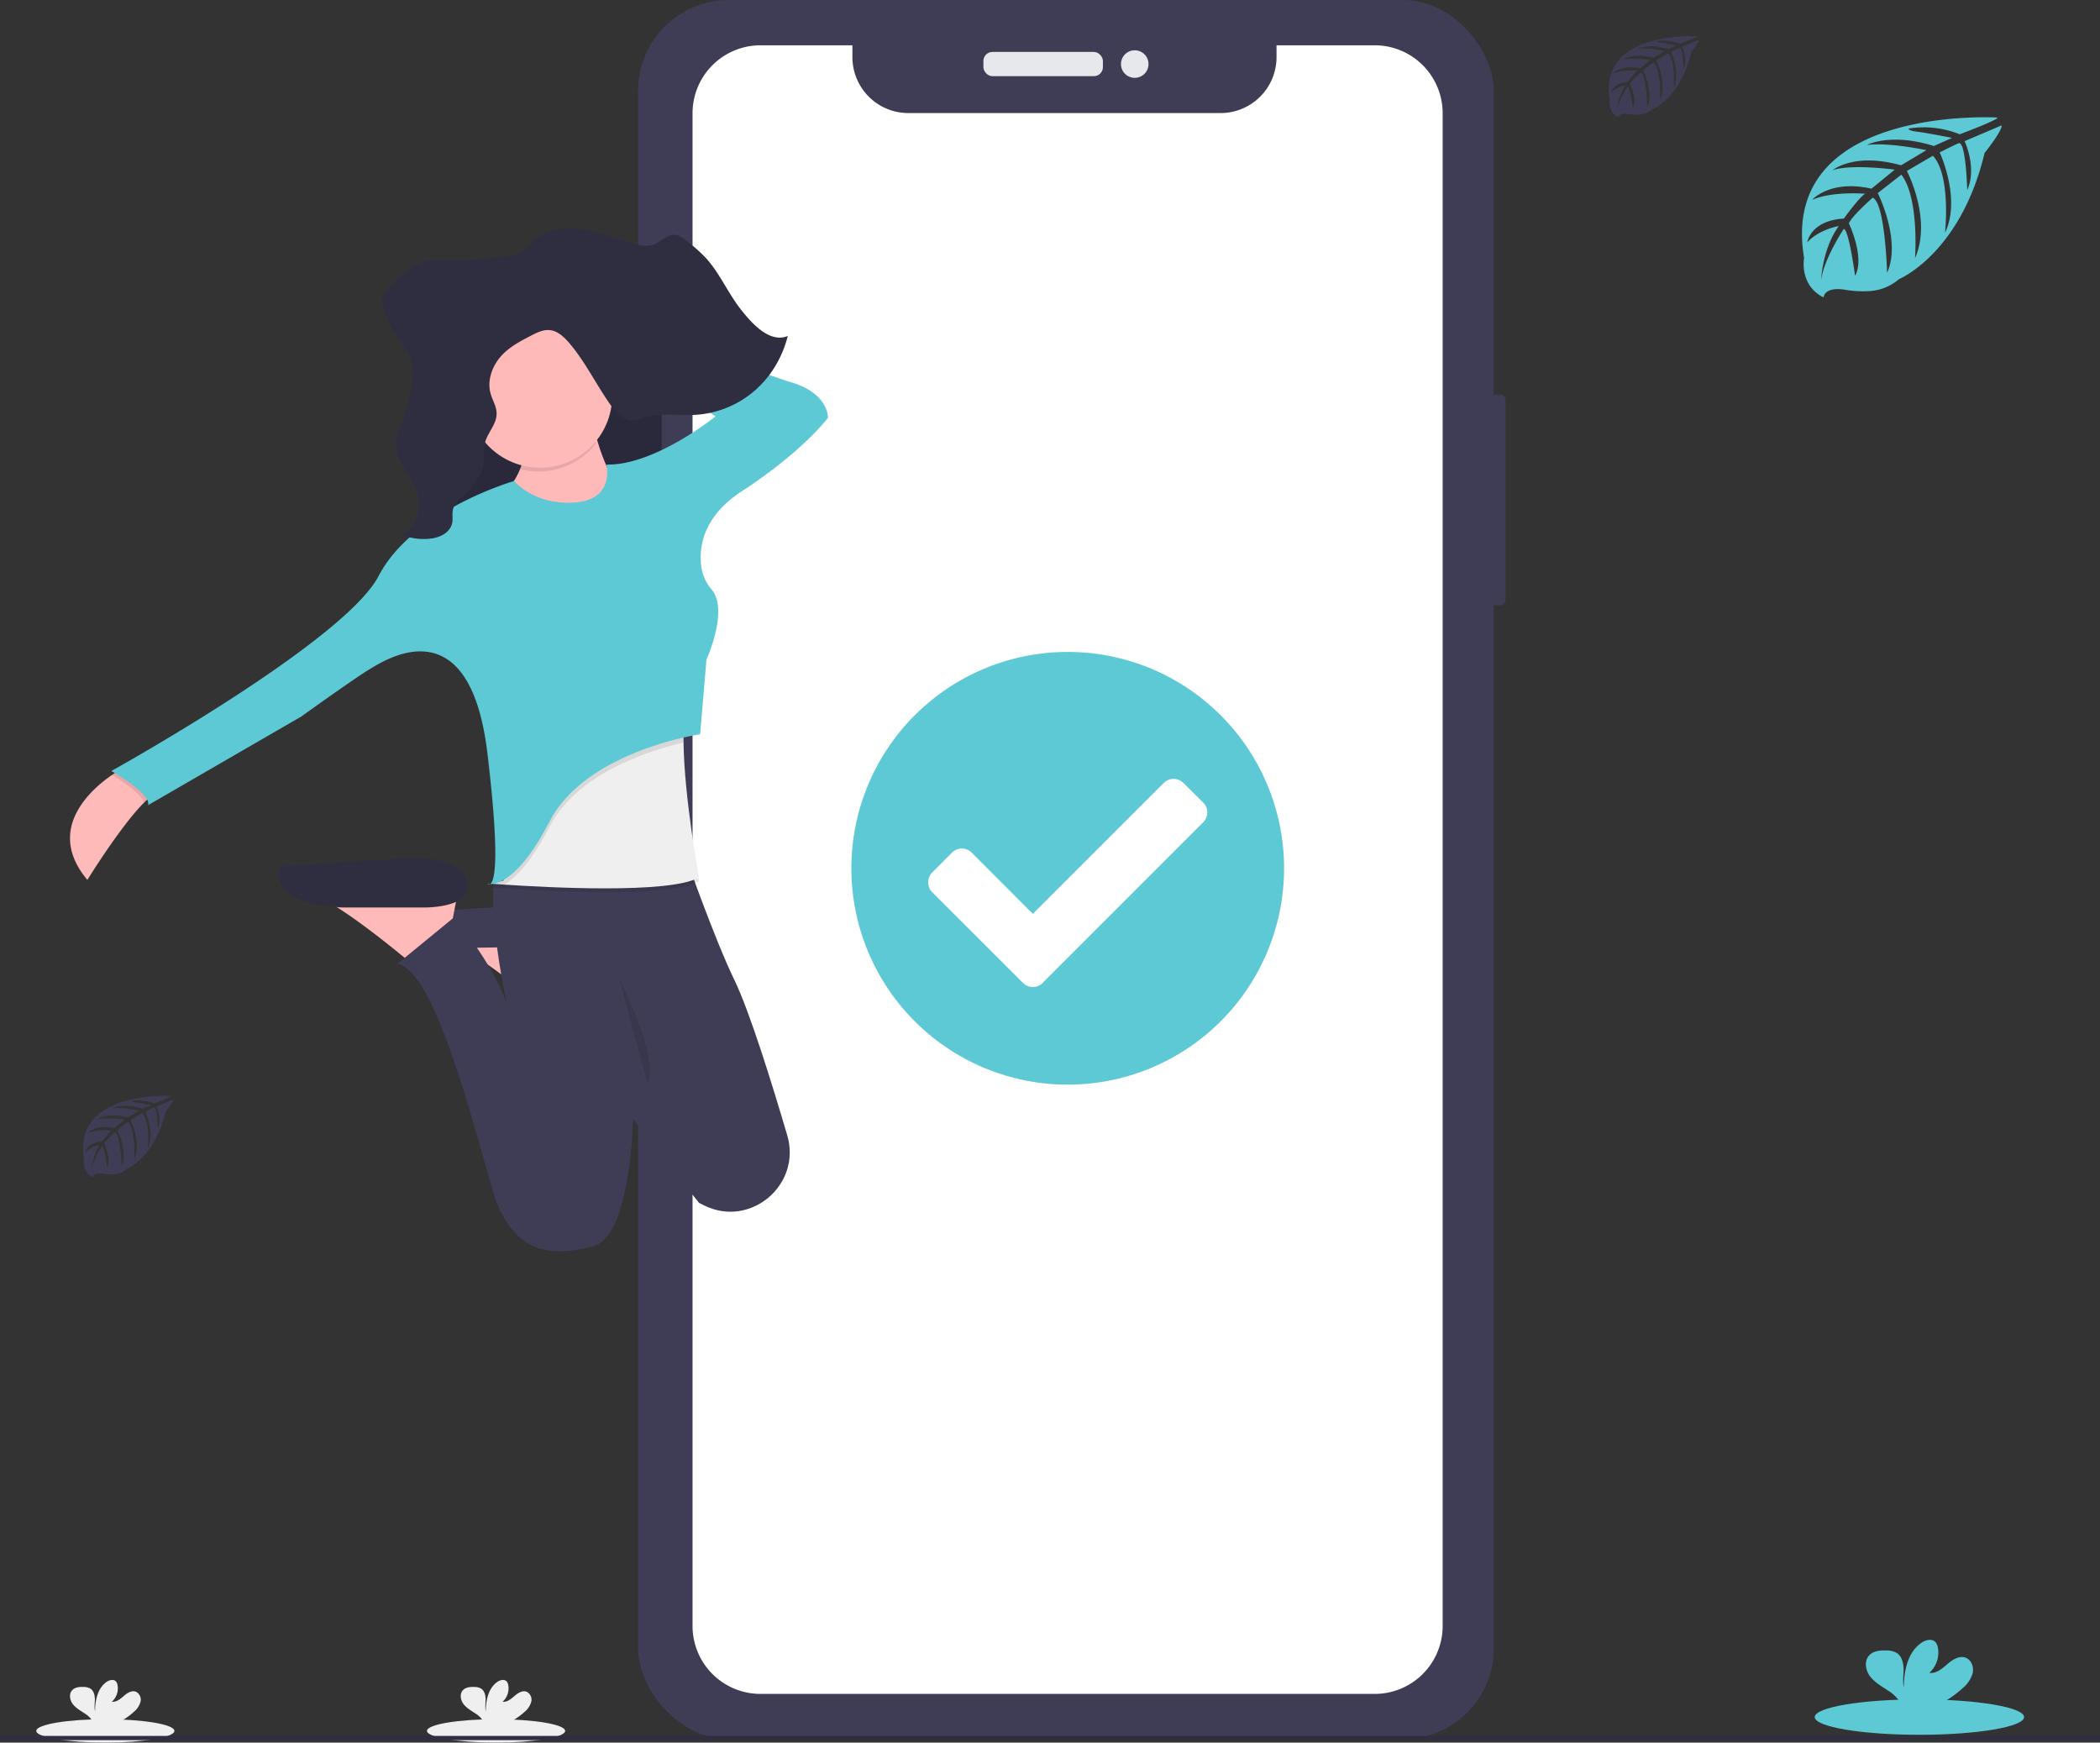
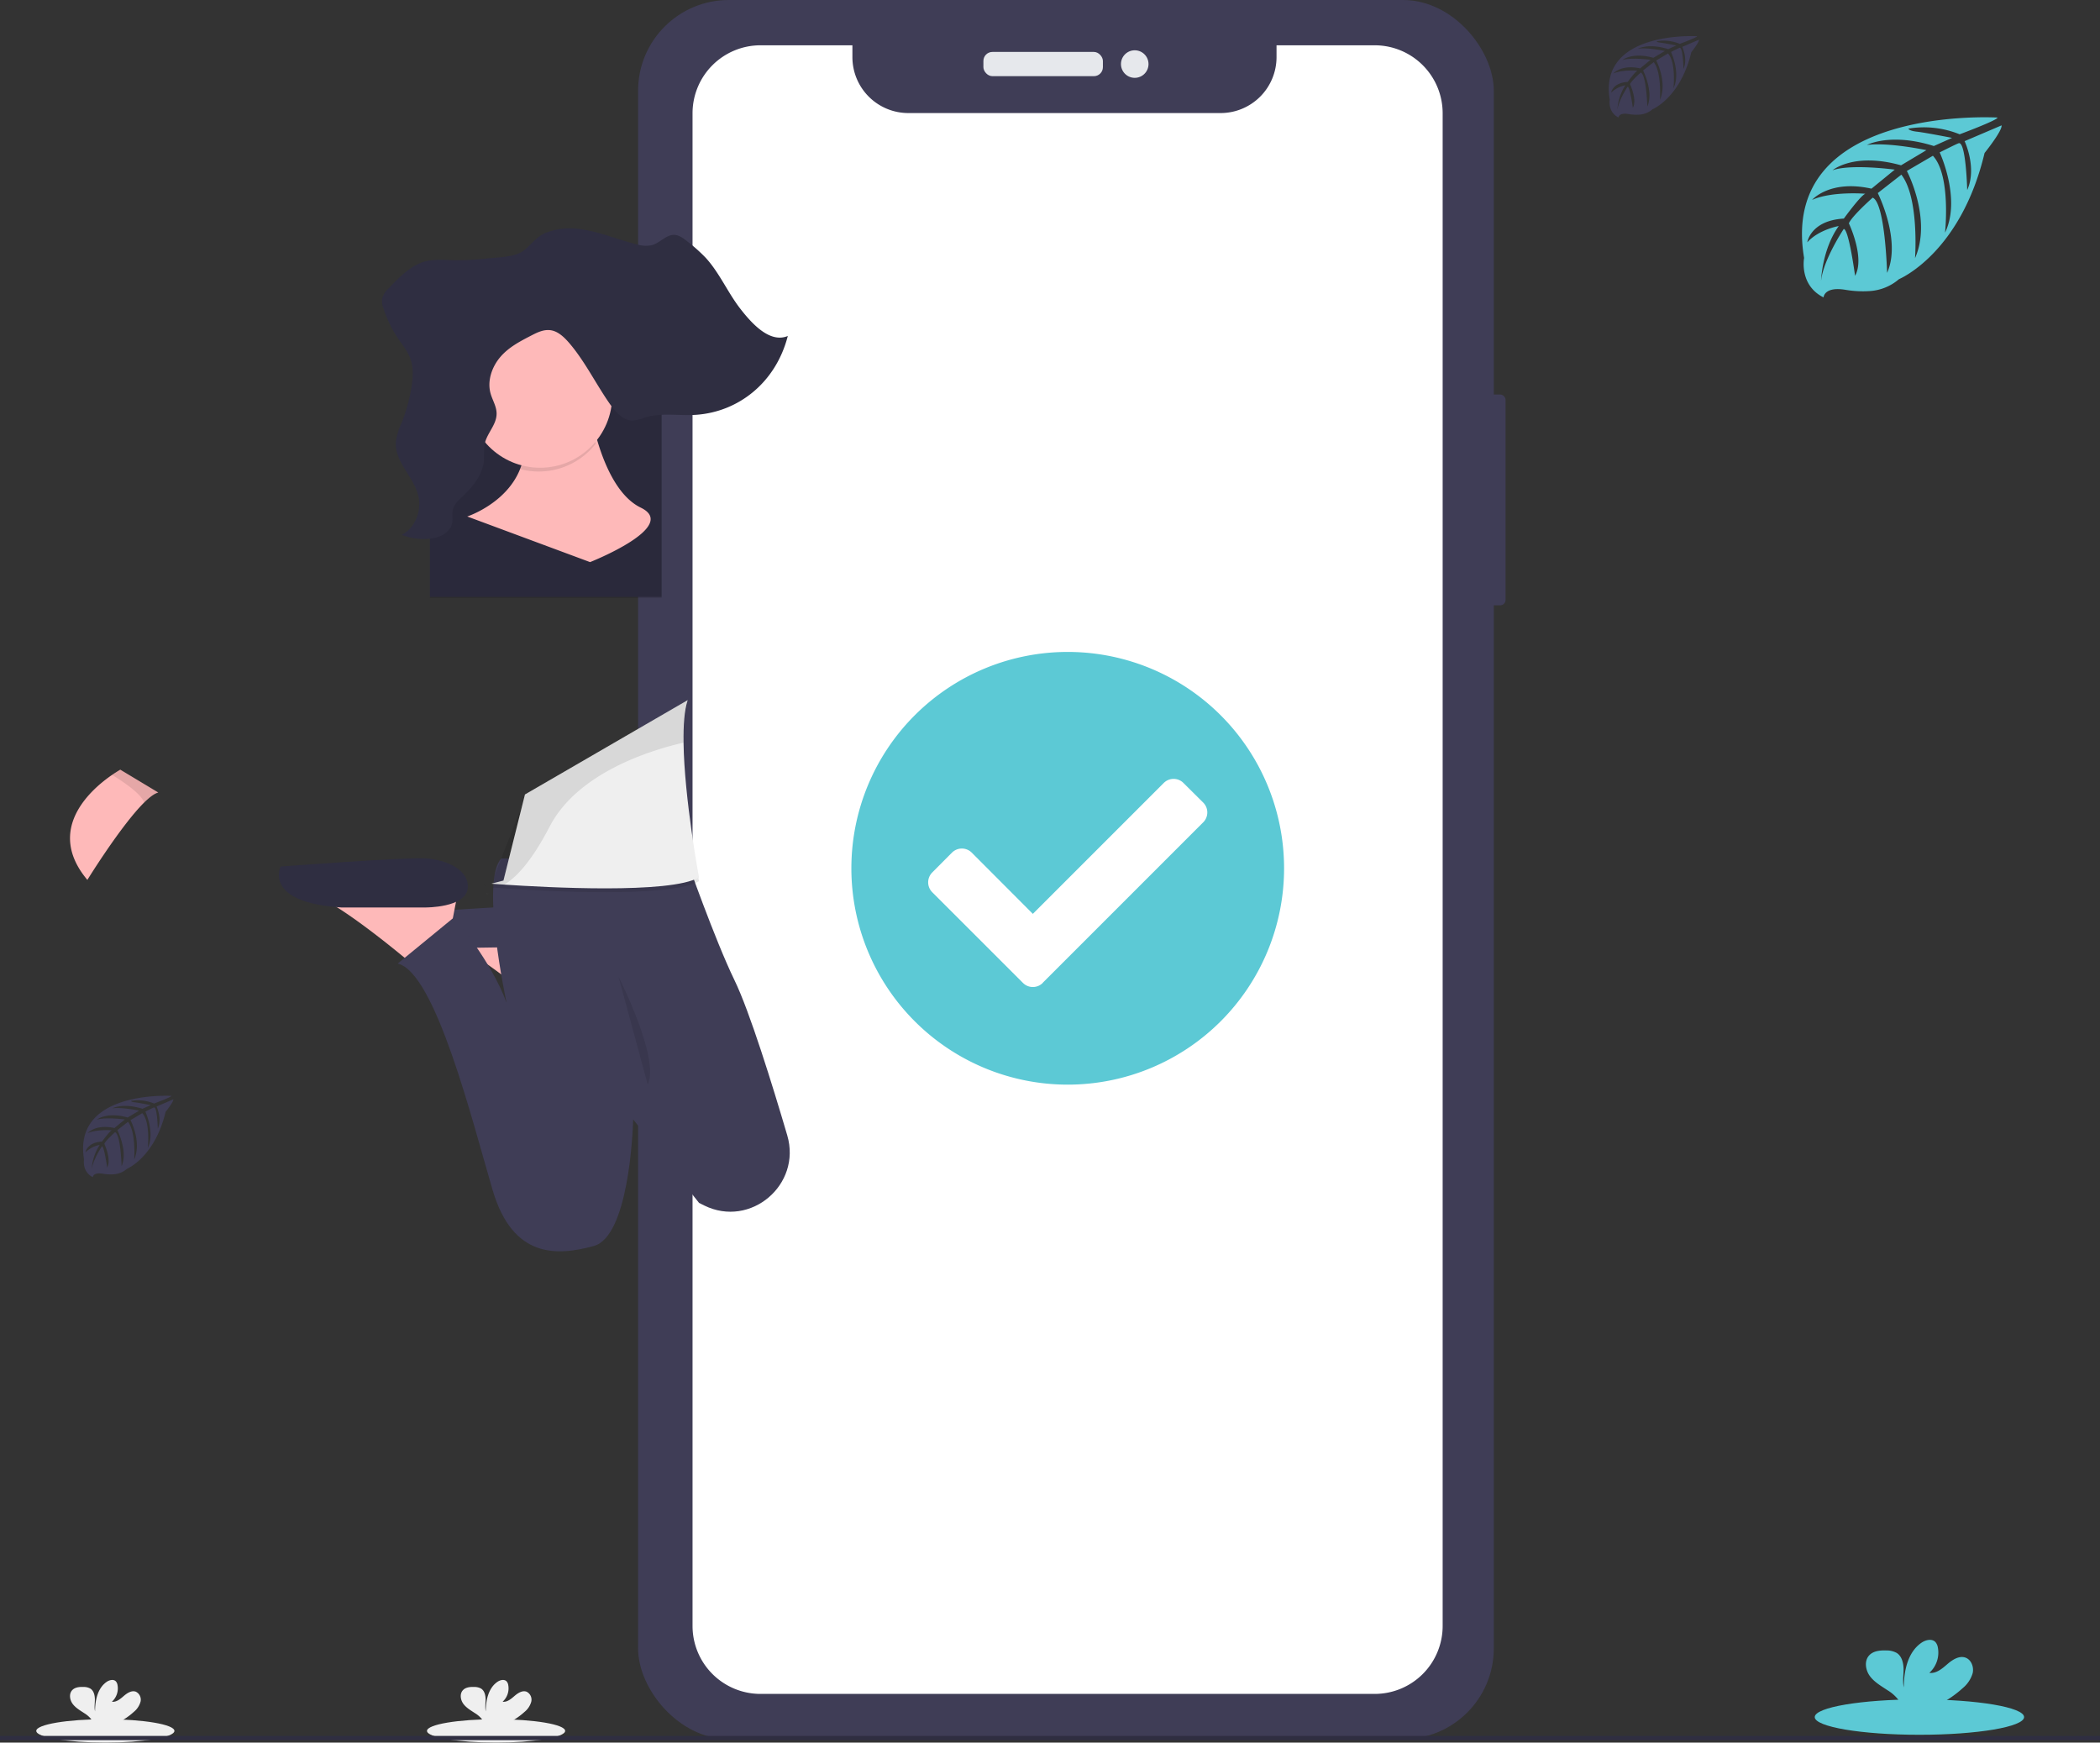
<svg xmlns="http://www.w3.org/2000/svg" viewBox="0 0 902.57 748.96">
  <rect x="0" y="0" width="902.57" height="748.96" fill="#333333" stroke="none" />
  <defs>
    <linearGradient id="accept_svg__a" x1="0.51" x2="0.51" y1="1.01" gradientUnits="objectBoundingBox">
      <stop offset="0" stop-color="gray" stop-opacity="0.25" />
      <stop offset="0.54" stop-color="gray" stop-opacity="0.12" />
      <stop offset="1" stop-color="gray" stop-opacity="0.1" />
    </linearGradient>
  </defs>
  <g transform="translate(-282 -122.601)">
    <g transform="translate(556.248 122.6 1)">
      <rect width="10.99" height="90.6" fill="#3f3d56" rx="2.29" transform="translate(361.847 169.558)" />
      <rect width="367.78" height="747.46" fill="#3f3d56" rx="38.99" />
      <path fill="#fff" d="M316.589 19.469h-42.188v5.075a24.047 24.047 0 01-24.06 24.047H116.172a24.047 24.047 0 01-24.06-24.047v-5.075h-39.5a29.209 29.209 0 00-29.209 29.209v650.15a29.209 29.209 0 0029.209 29.209h263.977a29.209 29.209 0 0029.209-29.209v-650.1a29.209 29.209 0 00-29.209-29.259z" />
      <rect width="51.36" height="10.42" fill="#e6e8ec" rx="3.87" transform="translate(148.414 22.322)" />
      <circle cx="5.92" cy="5.92" r="5.92" fill="#e6e8ec" transform="translate(207.539 21.615)" />
      <circle cx="69.57" cy="69.57" r="69.57" fill="#fff" transform="translate(116.562 313.331)" />
      <path fill="#5cc9d5" d="M277.643 373.189a92.987 92.987 0 11-92.984-92.99 92.987 92.987 0 0192.984 92.99zm-103.733 49.22l68.977-68.977a5.993 5.993 0 000-8.487l-8.487-8.425a5.981 5.981 0 00-8.475 0l-56.258 56.259-26.268-26.33a6.018 6.018 0 00-8.487 0l-8.487 8.537a6.018 6.018 0 000 8.487l39 38.986a5.993 5.993 0 008.487 0z" />
    </g>
    <g transform="translate(312.096 220.737)">
      <rect width="5.54" height="26.81" fill="#3f3d56" rx="2.29" transform="translate(252.414 49.221)" />
      <rect width="6.25" height="46.67" fill="#3f3d56" rx="2.29" transform="translate(252.213 98.318)" />
      <rect width="5.95" height="47.07" fill="#3f3d56" rx="2.29" transform="translate(252.313 161.313)" />
      <path fill="url(#accept_svg__a)" d="M377.46 474.88a1.026 1.026 0 001.216.156 4.305 4.305 0 01-1.216-.156z" transform="translate(-198.815 -189.106)" />
      <path fill="#feb9b9" d="M224.608 303.753l-1.2 6.536-.926 5-1.684 9.146-16.329 11.432s-1.472-1.26-3.9-3.246c-6.692-5.51-20.757-16.73-31.085-22.753a34.786 34.786 0 00-8.544-3.937z" />
      <path fill="#3f3d56" d="M212.629 308.616s19.039 3.268 20.154-4.863-9.8-12.525-19.05-13.072-64.768 3.268-64.768 3.268-9.793 13.061 25.575 15.247z" />
      <path fill="#2f2e41" d="M154.665 40.309h99.6v118.104h-99.6z" />
      <path d="M154.665 40.845h99.6v118.104h-99.6z" opacity="0.1" />
      <path fill="#feb9b9" d="M37.934 242.487c-1.64.413-3.736 2-6.067 4.294-10.038 9.938-24.415 33.26-24.415 33.26-18.381-21.895 1.959-39.194 10.629-45.139 2.108-1.439 3.524-2.231 3.524-2.231zM223.515 77.584s4.9 34.286 21.771 42.45-21.771 23.422-21.771 23.422l-52.789-19.608s29.936-9.8 23.946-38.647zm-56.603 206.271l-1.194 6.514-.97 5.019-1.684 9.146-16.329 11.421s-1.472-1.249-3.9-3.234c-6.692-5.51-20.756-16.73-31.1-22.753a34.572 34.572 0 00-8.544-3.937z" />
      <path fill="#2f2e41" d="M152.787 291.888s17.087.121 18.115-8.033-9.312-12.525-18.115-13.072-62.289 3.522-62.289 3.522-7.588 15.4 26.055 17.582z" />
      <path fill="#3f3d56" d="M272.59 419.983c-.747-.368-1.495-.747-2.231-1.115l-2.008-2.532-26.333-33.393v.58c-.178 5.577-2.074 49.767-16.864 53.849-15.782 4.35-34.821 5.443-43.5-23.946s-24.537-93.611-40.822-97.425l24.225-19.864s16.039 18.76 22.574 36.717c-.245-1.115-11.321-52.867-2.231-62.024h79.475s12.269 34.944 20.678 52.254c6.547 13.44 16.373 45.216 22.7 66.72 6.263 21.234-15.743 39.983-35.663 30.179z" />
      <path d="M270.326 280.587c-12.269 7.261-66.129 4.305-83.651 3.123l-4.774-.346c-.513 0 .078-.29.078-.29l.491-4.941 13.061-33.193 69.932-40.554c-1.417 4.272-1.885 10.808-1.773 18.292.323 24.047 6.636 57.909 6.636 57.909z" opacity="0.1" />
      <path fill="#efefef" d="M270.326 278.948c-12.269 7.261-66.129 4.305-83.651 3.123l-4.774-.335-.792-.067.87-.223 4.305-1.115 9.246-37.007 69.932-40.543c-1.416 4.272-1.885 10.808-1.773 18.292.324 24.024 6.637 57.875 6.637 57.875z" />
      <path d="M263.645 221.05c-14.221 3.279-45.517 12.9-57.541 36.137-8.019 15.47-14.767 22.106-19.474 24.883l-4.774-.335a2.749 2.749 0 00.078-.29l4.305-1.115 9.246-37.007 69.932-40.542c-1.4 4.249-1.884 10.785-1.772 18.269zm-242.04 11.645l16.329 9.793c-1.64.413-3.736 2-6.067 4.294-1.361-3.971-9.9-9.514-13.786-11.878 2.107-1.417 3.524-2.209 3.524-2.209zm157.341 49.677a.97.97 0 01-1.115-.156 3.87 3.87 0 001.115.156z" opacity="0.1" />
-       <path fill="#5cc9d5" d="M215.898 117.859s-14.7 1.628-25.039-9.257c0 0-43.5 12.525-58.232 40.821S17.746 233.241 17.746 233.241s17.422 9.793 15.782 14.689l65.861-38.1s23.422-16.864 29.925-20.678 42.461-27.214 50.079 36.461 0 56.057 0 56.057 10.886 3.815 26.668-26.668 64.757-37.554 64.757-37.554l2.721-32.1s9.715-21.281 2.231-30.114a18.961 18.961 0 01-4.361-9.213c-1.238-8.153 0-21.738 17.332-33.025 26.668-17.422 37.007-31.564 37.007-31.564s.546-10.35-15.782-15.247-82.725-31.564-82.725-31.564l-2.231 9.257 52.388 36.974s-26.121 21.191-46.844 20.678c-.001 0 3.847 15.782-14.656 16.329z" />
      <path d="M225.98 92.507a106.3 106.3 0 01-3.011-13.295l-28.843 7.62a31.621 31.621 0 01-.658 16.641 31.018 31.018 0 0032.512-10.966z" opacity="0.1" />
      <circle cx="31.02" cy="31.02" r="31.02" fill="#feb9b9" transform="translate(171.005 40.856)" />
      <path d="M235.762 321.676s17.957 35.379 12.514 46.253" opacity="0.1" />
      <path fill="#2f2e41" d="M218.518.235c8.61.982 16.786 4.673 25.263 6.692a12.537 12.537 0 006.536.245c3.29-1.015 5.967-4.461 9.38-4.361 2.1.067 3.959 1.495 5.688 2.866a69.968 69.968 0 017.807 6.96c5.844 6.346 9.469 14.89 14.8 21.794s12.934 15 20.507 11.834c-5.152 20.076-21.221 32.635-39.478 33.885-7.283.5-14.745-1.015-21.794 1.115a18.884 18.884 0 01-5.5 1.338c-4.06 0-7.328-3.725-9.86-7.35-5.934-8.521-10.629-18.191-17.31-25.965-2.231-2.576-4.807-5.019-7.93-5.487s-5.989 1.026-8.766 2.465c-4.584 2.376-9.268 4.829-12.826 8.923s-5.8 10.138-4.328 15.615c.792 2.967 2.6 5.644 2.632 8.744.067 4.952-4.305 8.566-5.164 13.384a50.184 50.184 0 00-.212 6.09c-.379 6.6-4.7 12-9.2 16.161-1.762 1.606-3.7 3.346-4.216 5.833-.346 1.706 0 3.5-.223 5.231-.658 4.283-4.93 6.458-8.711 7.016a25.128 25.128 0 01-13.072-1.55c5.287-2.5 8.544-9.614 7.317-15.983-1.684-8.834-10.562-15.18-9.8-24.169a28 28 0 012.454-7.952 72.856 72.856 0 004.194-15.068c.669-3.982.993-8.209-.257-12.012-1.115-3.458-3.446-6.212-5.421-9.135a51.942 51.942 0 01-6.279-12.86 9.046 9.046 0 01-.6-4.261 8.79 8.79 0 012.733-4.406c4.852-5.1 10.038-10.395 16.541-11.856a37.232 37.232 0 019.391-.357 110.84 110.84 0 0016.317-.692c4.461-.524 12-.457 15.782-3.346 3.524-2.7 5.51-6.09 9.848-7.807A29 29 0 01218.524.236z" />
    </g>
    <ellipse cx="44.99" cy="7.61" fill="#5cc9d5" rx="44.99" ry="7.61" transform="translate(1061.967 852.981)" />
    <path fill="#5cc9d5" d="M1125.571 848.147a13.1 13.1 0 004.286-6.479c.559-2.562-.537-5.6-3-6.591-2.753-1.052-5.7.862-7.923 2.786s-4.789 4.129-7.71 3.715a11.727 11.727 0 003.641-10.977 4.622 4.622 0 00-1.018-2.238c-1.522-1.634-4.3-.94-6.121.358-5.819 4.084-7.441 12-7.475 19.1-.593-2.562-.09-5.237-.112-7.833s-.727-5.6-2.954-6.971a8.885 8.885 0 00-4.476-1.052c-2.618-.1-5.528.168-7.318 2.081-2.238 2.372-1.634 6.356.291 8.952s4.868 4.263 7.576 6.065a16.786 16.786 0 015.4 5.159 4.656 4.656 0 01.4.929h16.349a45.945 45.945 0 0010.161-7z" />
    <ellipse cx="29.69" cy="5.02" fill="#efefef" rx="29.69" ry="5.02" transform="translate(465.518 861.513)" />
    <path fill="#efefef" d="M507.493 858.323a8.648 8.648 0 002.828-4.276 3.813 3.813 0 00-1.979-4.35c-1.817-.694-3.759.569-5.228 1.839s-3.161 2.725-5.088 2.452a7.739 7.739 0 002.4-7.244 3.05 3.05 0 00-.672-1.477c-1-1.078-2.836-.62-4.039.236-3.84 2.7-4.911 7.916-4.933 12.606-.391-1.691-.059-3.456-.074-5.169s-.48-3.692-1.95-4.6a5.864 5.864 0 00-2.954-.694c-1.728-.066-3.648.111-4.83 1.374-1.477 1.566-1.078 4.195.192 5.908s3.212 2.814 5 4a11.077 11.077 0 013.567 3.4 3.078 3.078 0 01.266.613h10.789a30.322 30.322 0 006.705-4.623z" />
    <ellipse cx="29.69" cy="5.02" fill="#efefef" rx="29.69" ry="5.02" transform="translate(297.586 861.513)" />
    <path fill="#efefef" d="M339.561 858.323a8.648 8.648 0 002.828-4.276 3.813 3.813 0 00-1.979-4.35c-1.817-.694-3.759.569-5.228 1.839s-3.161 2.725-5.088 2.452a7.739 7.739 0 002.4-7.244 3.05 3.05 0 00-.672-1.477c-1-1.078-2.836-.62-4.039.236-3.84 2.7-4.911 7.916-4.933 12.606-.391-1.691-.059-3.456-.074-5.169s-.48-3.692-1.95-4.6a5.864 5.864 0 00-2.954-.694c-1.728-.066-3.648.111-4.83 1.374-1.477 1.566-1.078 4.195.192 5.908s3.212 2.814 5 4a11.077 11.077 0 013.567 3.4 3.078 3.078 0 01.266.613h10.789a30.322 30.322 0 006.705-4.623z" />
    <path fill="#2f2e41" d="M282 868.689h902.567v1.821H282z" />
    <path fill="#5cc9d5" d="M1140.51 173.125s-94.221-5.685-83.12 60.337c0 0-2.238 11.671 8.37 16.964 0 0 .168-4.89 9.668-3.223a44.2 44.2 0 0010.239.492 21.329 21.329 0 0012.51-5.114s26.487-10.944 36.782-54.227c0 0 7.62-9.444 7.318-11.873l-15.9 6.792s5.438 11.47 1.119 21c0 0-.515-20.59-3.57-20.142-.615.09-8.258 3.972-8.258 3.972s9.344 19.974 2.294 34.5c0 0 2.674-24.618-5.215-33.056l-11.19 6.535s10.922 20.635 3.514 37.476c0 0 1.9-25.827-5.875-35.887l-10.138 7.911s10.261 20.332 4.006 34.3c0 0-.817-30.057-6.2-32.328 0 0-8.874 7.833-10.228 11.033 0 0 7.027 14.771 2.663 22.559 0 0-2.674-20.03-4.868-20.142 0 0-8.84 13.271-9.758 22.38 0 0 .381-13.529 7.62-23.633 0 0-8.549 1.466-13.54 7 0 0 1.376-9.377 15.722-10.205 0 0 7.307-10.071 9.254-10.675 0 0-14.256-1.2-22.906 2.641 0 0 7.609-8.851 25.525-4.823l10.015-8.18s-18.777-2.563-26.744.269c0 0 9.165-7.833 29.441-2.126l10.9-6.513s-16.013-3.447-25.547-2.238c0 0 10.071-5.427 28.747.459l7.833-3.5s-11.727-2.305-15.163-2.674-3.614-1.309-3.614-1.309a40.676 40.676 0 0122.033 2.451s16.541-6.162 16.261-7.203z" />
    <path fill="#3f3d56" d="M1011.413 138.172s-42.522-2.563-37.554 27.27c0 0-1 5.271 3.782 7.665 0 0 .078-2.238 4.375-1.466a19.593 19.593 0 004.621.224 9.579 9.579 0 005.651-2.328s11.973-4.946 16.628-24.506c0 0 3.435-4.263 3.3-5.36l-7.184 3.066s2.451 5.181.526 9.489c0 0-.235-9.3-1.611-9.086-.28 0-3.738 1.8-3.738 1.8s4.23 9.03 1.041 15.588c0 0 1.208-11.123-2.361-14.939l-5.058 3s4.935 9.321 1.589 16.931c0 0 .862-11.671-2.652-16.214l-4.577 3.581s4.633 9.187 1.813 15.5c0 0-.38-13.585-2.809-14.614 0 0-4.006 3.536-4.622 4.991 0 0 3.178 6.714 1.209 10.194 0 0-1.209-9.053-2.238-9.1 0 0-3.995 6-4.409 10.071a21.842 21.842 0 013.447-10.675 12.04 12.04 0 00-6.121 3.167s.627-4.241 7.106-4.61c0 0 3.357-4.554 4.185-4.834 0 0-6.445-.537-10.351 1.2 0 0 3.435-3.995 11.526-2.182l4.476-3.693s-8.49-1.13-12.09.116c0 0 4.14-3.536 13.305-.962l4.924-2.943s-7.24-1.555-11.548-1c0 0 4.554-2.451 12.992.2l3.525-1.578s-5.3-1.041-6.86-1.209-1.634-.593-1.634-.593a18.34 18.34 0 019.959 1.119s7.568-2.814 7.437-3.28zM355.672 593.609s-42.522-2.563-37.554 27.27c0 0-1 5.271 3.782 7.665 0 0 .078-2.238 4.375-1.466a19.593 19.593 0 004.621.224 9.579 9.579 0 005.651-2.328s11.973-4.946 16.628-24.506c0 0 3.435-4.263 3.3-5.36l-7.184 3.066s2.451 5.181.526 9.489c0 0-.235-9.3-1.611-9.086-.28 0-3.738 1.8-3.738 1.8s4.23 9.03 1.041 15.588c0 0 1.208-11.123-2.361-14.939l-5.058 3s4.935 9.321 1.589 16.931c0 0 .862-11.671-2.652-16.214l-4.577 3.581s4.633 9.187 1.813 15.5c0 0-.38-13.585-2.809-14.614 0 0-4.006 3.536-4.622 4.991 0 0 3.178 6.714 1.209 10.194 0 0-1.209-9.053-2.238-9.1 0 0-3.995 6-4.409 10.071a21.842 21.842 0 013.447-10.675 12.04 12.04 0 00-6.121 3.167s.627-4.241 7.106-4.61c0 0 3.357-4.554 4.185-4.834 0 0-6.445-.537-10.351 1.2 0 0 3.435-3.995 11.526-2.182l4.476-3.693s-8.49-1.13-12.09.116c0 0 4.14-3.536 13.305-.962l4.924-2.943s-7.24-1.555-11.548-1c0 0 4.554-2.451 12.992.2l3.525-1.578s-5.3-1.041-6.86-1.209-1.634-.593-1.634-.593a18.34 18.34 0 019.959 1.119s7.568-2.814 7.437-3.28z" />
  </g>
</svg>